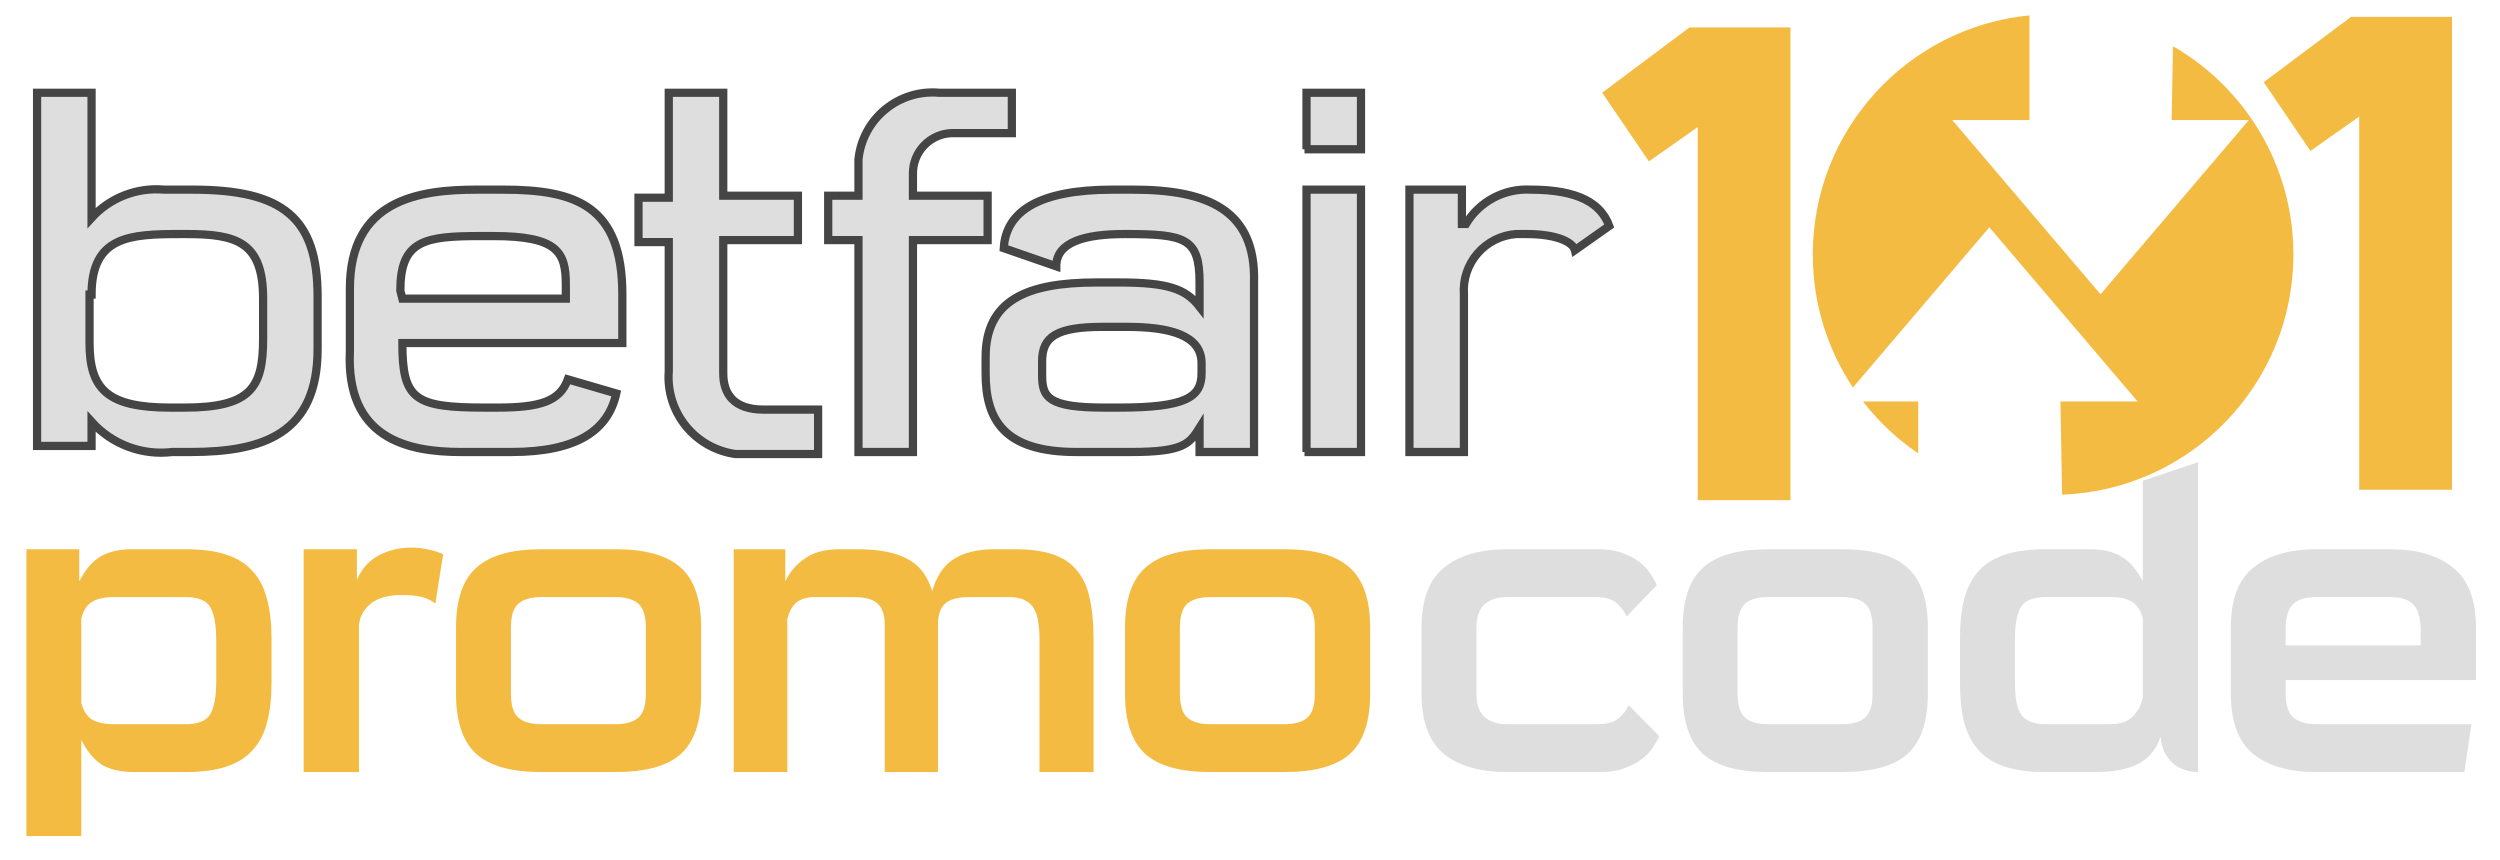
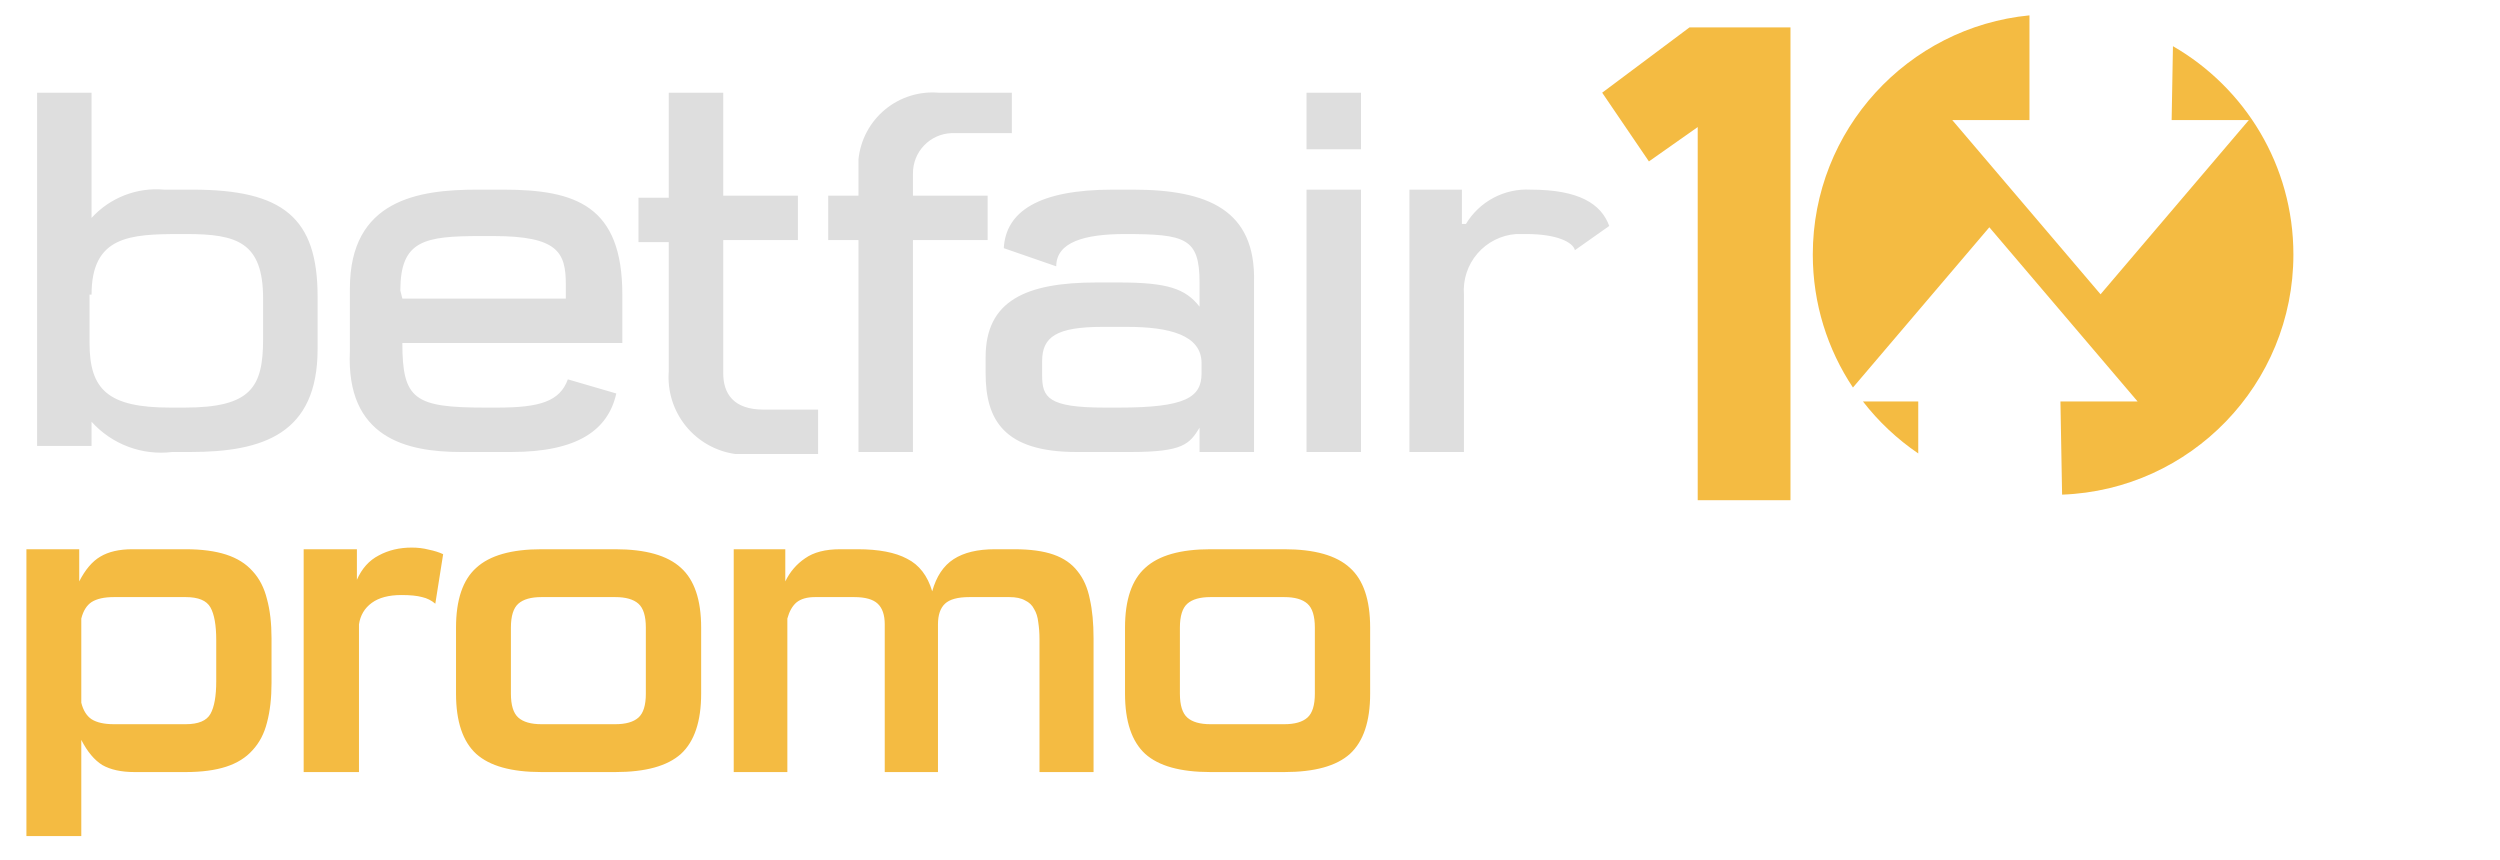
<svg xmlns="http://www.w3.org/2000/svg" width="154" height="53" viewBox="0 0 154 53" fill="none">
  <g clip-path="url(#clip0_2057_144)">
    <mask id="path-1-outside-1_2057_144" maskUnits="userSpaceOnUse" x="1.284" y="4.696" width="99" height="24" fill="black">
-       <rect fill="white" x="1.284" y="4.696" width="99" height="24" />
-       <path d="M5.64 18.146C5.64 14.541 8.002 14.417 11.11 14.417H11.483C14.591 14.417 16.207 14.914 16.207 18.395V20.881C16.207 23.865 15.462 25.108 11.359 25.108H10.489C6.635 25.108 5.516 23.989 5.516 21.13V18.146H5.64ZM5.64 25.978C6.258 26.666 7.033 27.194 7.899 27.519C8.764 27.843 9.695 27.955 10.613 27.843H11.732C16.207 27.843 19.564 26.724 19.564 21.503V18.27C19.564 13.422 17.451 11.682 11.856 11.682H10.116C9.286 11.607 8.45 11.725 7.674 12.027C6.898 12.329 6.202 12.806 5.64 13.422V5.714H2.284V27.47H5.64V25.978ZM60.838 12.055H56.238V10.687C56.233 10.047 56.476 9.43 56.917 8.966C57.358 8.503 57.961 8.228 58.6 8.201H62.33V5.714H57.855C56.652 5.605 55.456 5.975 54.525 6.743C53.594 7.511 53.003 8.616 52.882 9.817V12.055H51.017V14.79H52.882V27.843H56.238V14.79H60.838V12.055ZM41.196 22.87C41.103 24.082 41.475 25.284 42.237 26.231C43 27.178 44.094 27.799 45.298 27.968H50.395V25.232H47.039C45.174 25.232 44.552 24.238 44.552 22.995V14.79H49.152V12.055H44.552V5.714H41.196V12.179H39.331V14.914H41.196V22.87ZM80.356 9.195H83.837V5.714H80.481V9.195H80.356ZM80.356 27.843H83.837V11.682H80.481V27.843H80.356ZM24.661 17.898C24.661 14.79 26.153 14.541 29.634 14.541H30.38C34.358 14.541 34.855 15.536 34.855 17.525V18.395H24.785L24.661 17.898ZM28.391 27.843H31.499C35.601 27.843 37.466 26.476 37.963 24.238L34.98 23.368C34.482 24.735 33.239 25.108 30.628 25.108H29.883C25.531 25.108 24.785 24.611 24.785 21.13H38.336V18.146C38.336 12.676 35.477 11.682 31.002 11.682H29.385C25.78 11.682 21.553 12.303 21.553 17.773V21.627C21.305 26.973 25.034 27.843 28.391 27.843ZM74.016 22.995C74.016 24.486 73.022 25.108 68.919 25.108H68.049C64.568 25.108 64.195 24.486 64.195 23.119V22.249C64.195 20.757 65.065 20.135 67.924 20.135H69.416C72.027 20.135 74.016 20.633 74.016 22.373V22.995ZM69.789 11.682H68.546C63.946 11.682 61.957 13.049 61.833 15.287L65.065 16.406C65.065 14.914 66.805 14.417 69.292 14.417C73.022 14.417 73.892 14.665 73.892 17.4V18.892C73.022 17.773 71.903 17.4 68.919 17.4H67.551C63.2 17.4 60.714 18.519 60.714 22V22.995C60.714 25.854 61.833 27.843 66.308 27.843H69.665C72.897 27.843 73.27 27.346 73.892 26.351V27.843H77.248V17.4C77.373 12.925 74.389 11.682 69.789 11.682ZM94.28 11.682C93.488 11.639 92.699 11.814 91.998 12.186C91.297 12.559 90.711 13.115 90.302 13.795H90.053V11.682H86.821V27.843H90.178V18.146C90.144 17.69 90.2 17.232 90.343 16.798C90.486 16.364 90.713 15.962 91.012 15.616C91.31 15.27 91.674 14.985 92.082 14.78C92.49 14.574 92.935 14.45 93.391 14.417H94.031C95.896 14.417 96.891 14.914 97.015 15.411L99.129 13.919C98.631 12.552 97.264 11.682 94.28 11.682Z" />
-     </mask>
+       </mask>
    <path d="M5.64 18.146C5.64 14.541 8.002 14.417 11.11 14.417H11.483C14.591 14.417 16.207 14.914 16.207 18.395V20.881C16.207 23.865 15.462 25.108 11.359 25.108H10.489C6.635 25.108 5.516 23.989 5.516 21.13V18.146H5.64ZM5.64 25.978C6.258 26.666 7.033 27.194 7.899 27.519C8.764 27.843 9.695 27.955 10.613 27.843H11.732C16.207 27.843 19.564 26.724 19.564 21.503V18.27C19.564 13.422 17.451 11.682 11.856 11.682H10.116C9.286 11.607 8.45 11.725 7.674 12.027C6.898 12.329 6.202 12.806 5.64 13.422V5.714H2.284V27.47H5.64V25.978ZM60.838 12.055H56.238V10.687C56.233 10.047 56.476 9.43 56.917 8.966C57.358 8.503 57.961 8.228 58.6 8.201H62.33V5.714H57.855C56.652 5.605 55.456 5.975 54.525 6.743C53.594 7.511 53.003 8.616 52.882 9.817V12.055H51.017V14.79H52.882V27.843H56.238V14.79H60.838V12.055ZM41.196 22.87C41.103 24.082 41.475 25.284 42.237 26.231C43 27.178 44.094 27.799 45.298 27.968H50.395V25.232H47.039C45.174 25.232 44.552 24.238 44.552 22.995V14.79H49.152V12.055H44.552V5.714H41.196V12.179H39.331V14.914H41.196V22.87ZM80.356 9.195H83.837V5.714H80.481V9.195H80.356ZM80.356 27.843H83.837V11.682H80.481V27.843H80.356ZM24.661 17.898C24.661 14.79 26.153 14.541 29.634 14.541H30.38C34.358 14.541 34.855 15.536 34.855 17.525V18.395H24.785L24.661 17.898ZM28.391 27.843H31.499C35.601 27.843 37.466 26.476 37.963 24.238L34.98 23.368C34.482 24.735 33.239 25.108 30.628 25.108H29.883C25.531 25.108 24.785 24.611 24.785 21.13H38.336V18.146C38.336 12.676 35.477 11.682 31.002 11.682H29.385C25.78 11.682 21.553 12.303 21.553 17.773V21.627C21.305 26.973 25.034 27.843 28.391 27.843ZM74.016 22.995C74.016 24.486 73.022 25.108 68.919 25.108H68.049C64.568 25.108 64.195 24.486 64.195 23.119V22.249C64.195 20.757 65.065 20.135 67.924 20.135H69.416C72.027 20.135 74.016 20.633 74.016 22.373V22.995ZM69.789 11.682H68.546C63.946 11.682 61.957 13.049 61.833 15.287L65.065 16.406C65.065 14.914 66.805 14.417 69.292 14.417C73.022 14.417 73.892 14.665 73.892 17.4V18.892C73.022 17.773 71.903 17.4 68.919 17.4H67.551C63.2 17.4 60.714 18.519 60.714 22V22.995C60.714 25.854 61.833 27.843 66.308 27.843H69.665C72.897 27.843 73.27 27.346 73.892 26.351V27.843H77.248V17.4C77.373 12.925 74.389 11.682 69.789 11.682ZM94.28 11.682C93.488 11.639 92.699 11.814 91.998 12.186C91.297 12.559 90.711 13.115 90.302 13.795H90.053V11.682H86.821V27.843H90.178V18.146C90.144 17.69 90.2 17.232 90.343 16.798C90.486 16.364 90.713 15.962 91.012 15.616C91.31 15.27 91.674 14.985 92.082 14.78C92.49 14.574 92.935 14.45 93.391 14.417H94.031C95.896 14.417 96.891 14.914 97.015 15.411L99.129 13.919C98.631 12.552 97.264 11.682 94.28 11.682Z" fill="#DEDEDE" />
-     <path d="M5.64 18.146C5.64 14.541 8.002 14.417 11.11 14.417H11.483C14.591 14.417 16.207 14.914 16.207 18.395V20.881C16.207 23.865 15.462 25.108 11.359 25.108H10.489C6.635 25.108 5.516 23.989 5.516 21.13V18.146H5.64ZM5.64 25.978C6.258 26.666 7.033 27.194 7.899 27.519C8.764 27.843 9.695 27.955 10.613 27.843H11.732C16.207 27.843 19.564 26.724 19.564 21.503V18.27C19.564 13.422 17.451 11.682 11.856 11.682H10.116C9.286 11.607 8.45 11.725 7.674 12.027C6.898 12.329 6.202 12.806 5.64 13.422V5.714H2.284V27.47H5.64V25.978ZM60.838 12.055H56.238V10.687C56.233 10.047 56.476 9.43 56.917 8.966C57.358 8.503 57.961 8.228 58.6 8.201H62.33V5.714H57.855C56.652 5.605 55.456 5.975 54.525 6.743C53.594 7.511 53.003 8.616 52.882 9.817V12.055H51.017V14.79H52.882V27.843H56.238V14.79H60.838V12.055ZM41.196 22.87C41.103 24.082 41.475 25.284 42.237 26.231C43 27.178 44.094 27.799 45.298 27.968H50.395V25.232H47.039C45.174 25.232 44.552 24.238 44.552 22.995V14.79H49.152V12.055H44.552V5.714H41.196V12.179H39.331V14.914H41.196V22.87ZM80.356 9.195H83.837V5.714H80.481V9.195H80.356ZM80.356 27.843H83.837V11.682H80.481V27.843H80.356ZM24.661 17.898C24.661 14.79 26.153 14.541 29.634 14.541H30.38C34.358 14.541 34.855 15.536 34.855 17.525V18.395H24.785L24.661 17.898ZM28.391 27.843H31.499C35.601 27.843 37.466 26.476 37.963 24.238L34.98 23.368C34.482 24.735 33.239 25.108 30.628 25.108H29.883C25.531 25.108 24.785 24.611 24.785 21.13H38.336V18.146C38.336 12.676 35.477 11.682 31.002 11.682H29.385C25.78 11.682 21.553 12.303 21.553 17.773V21.627C21.305 26.973 25.034 27.843 28.391 27.843ZM74.016 22.995C74.016 24.486 73.022 25.108 68.919 25.108H68.049C64.568 25.108 64.195 24.486 64.195 23.119V22.249C64.195 20.757 65.065 20.135 67.924 20.135H69.416C72.027 20.135 74.016 20.633 74.016 22.373V22.995ZM69.789 11.682H68.546C63.946 11.682 61.957 13.049 61.833 15.287L65.065 16.406C65.065 14.914 66.805 14.417 69.292 14.417C73.022 14.417 73.892 14.665 73.892 17.4V18.892C73.022 17.773 71.903 17.4 68.919 17.4H67.551C63.2 17.4 60.714 18.519 60.714 22V22.995C60.714 25.854 61.833 27.843 66.308 27.843H69.665C72.897 27.843 73.27 27.346 73.892 26.351V27.843H77.248V17.4C77.373 12.925 74.389 11.682 69.789 11.682ZM94.28 11.682C93.488 11.639 92.699 11.814 91.998 12.186C91.297 12.559 90.711 13.115 90.302 13.795H90.053V11.682H86.821V27.843H90.178V18.146C90.144 17.69 90.2 17.232 90.343 16.798C90.486 16.364 90.713 15.962 91.012 15.616C91.31 15.27 91.674 14.985 92.082 14.78C92.49 14.574 92.935 14.45 93.391 14.417H94.031C95.896 14.417 96.891 14.914 97.015 15.411L99.129 13.919C98.631 12.552 97.264 11.682 94.28 11.682Z" stroke="#454545" stroke-width="0.507" mask="url(#path-1-outside-1_2057_144)" />
    <path fill-rule="evenodd" clip-rule="evenodd" d="M125.015 0.946C117.523 1.677 111.668 7.994 111.668 15.678C111.668 18.708 112.578 21.526 114.141 23.872L122.543 14L131.677 24.731H126.923L127.025 30.47C134.943 30.179 141.273 23.668 141.273 15.678C141.273 10.191 138.289 5.402 133.854 2.845L133.773 7.397H138.528L129.394 18.128L120.26 7.397H125.015V0.946ZM118.164 24.731V27.932C116.867 27.051 115.716 25.969 114.758 24.731H118.164Z" fill="#F4BB42" />
    <path d="M104.579 30.813V7.827L101.573 9.943L98.694 5.71L104.071 1.689H110.293V30.813H104.579Z" fill="#F4BB42" />
-     <path d="M145.328 30.166V7.18L142.322 9.296L139.444 5.063L144.82 1.041H151.043V30.166H145.328Z" fill="#F4BB42" />
    <path d="M8.287 47.559C7.473 47.559 6.812 47.415 6.304 47.127C5.813 46.822 5.38 46.305 5.008 45.577V51.5H1.627V33.833H4.88V35.815C5.253 35.087 5.685 34.578 6.177 34.29C6.685 33.985 7.346 33.833 8.16 33.833H11.439C12.422 33.833 13.252 33.943 13.93 34.163C14.608 34.383 15.15 34.722 15.557 35.18C15.981 35.637 16.277 36.214 16.447 36.908C16.633 37.586 16.726 38.391 16.726 39.323V42.069C16.726 43.001 16.633 43.814 16.447 44.509C16.277 45.187 15.981 45.755 15.557 46.212C15.15 46.67 14.608 47.009 13.93 47.229C13.252 47.449 12.422 47.559 11.439 47.559H8.287ZM13.32 39.425C13.32 38.51 13.201 37.84 12.964 37.417C12.727 36.993 12.218 36.781 11.439 36.781H7.016C6.423 36.781 5.965 36.883 5.643 37.086C5.338 37.29 5.126 37.629 5.008 38.103V43.289C5.126 43.763 5.338 44.102 5.643 44.306C5.965 44.509 6.423 44.611 7.016 44.611H11.439C12.218 44.611 12.727 44.399 12.964 43.975C13.201 43.551 13.32 42.882 13.32 41.967V39.425ZM18.706 47.559V33.833H21.985V35.714C22.291 35.019 22.74 34.519 23.333 34.214C23.926 33.892 24.604 33.731 25.366 33.731C25.739 33.731 26.087 33.773 26.409 33.858C26.747 33.926 27.044 34.019 27.298 34.138L26.815 37.188C26.578 36.985 26.307 36.849 26.002 36.781C25.697 36.697 25.273 36.654 24.731 36.654C23.951 36.654 23.341 36.815 22.901 37.137C22.46 37.459 22.197 37.9 22.113 38.459V47.559H18.706ZM33.353 47.559C31.506 47.559 30.167 47.187 29.337 46.441C28.506 45.678 28.091 44.441 28.091 42.73V38.662C28.091 36.951 28.506 35.722 29.337 34.977C30.167 34.214 31.506 33.833 33.353 33.833H37.903C39.767 33.833 41.114 34.214 41.945 34.977C42.775 35.722 43.191 36.951 43.191 38.662V42.73C43.191 44.441 42.775 45.678 41.945 46.441C41.114 47.187 39.767 47.559 37.903 47.559H33.353ZM39.784 38.662C39.784 37.951 39.632 37.459 39.327 37.188C39.022 36.917 38.547 36.781 37.903 36.781H33.353C32.709 36.781 32.234 36.917 31.929 37.188C31.624 37.459 31.472 37.951 31.472 38.662V42.73C31.472 43.441 31.624 43.933 31.929 44.204C32.234 44.475 32.709 44.611 33.353 44.611H37.903C38.547 44.611 39.022 44.475 39.327 44.204C39.632 43.933 39.784 43.441 39.784 42.73V38.662ZM64.033 47.559V39.374C64.033 39.001 64.007 38.654 63.957 38.332C63.923 38.01 63.838 37.739 63.702 37.519C63.584 37.281 63.397 37.103 63.143 36.985C62.906 36.849 62.584 36.781 62.177 36.781H59.711C59 36.781 58.5 36.917 58.212 37.188C57.923 37.459 57.779 37.883 57.779 38.459V47.559H54.5V38.459C54.5 37.883 54.356 37.459 54.068 37.188C53.78 36.917 53.297 36.781 52.619 36.781H50.204C49.713 36.781 49.331 36.891 49.06 37.112C48.806 37.332 48.62 37.663 48.501 38.103V47.559H45.197V33.833H48.374V35.815C48.662 35.222 49.069 34.748 49.594 34.392C50.12 34.019 50.84 33.833 51.755 33.833H52.822C54.127 33.833 55.144 34.027 55.873 34.417C56.619 34.79 57.136 35.459 57.424 36.425C57.678 35.51 58.118 34.849 58.745 34.443C59.373 34.036 60.22 33.833 61.287 33.833H62.482C63.465 33.833 64.27 33.943 64.897 34.163C65.524 34.383 66.016 34.722 66.371 35.18C66.744 35.637 66.999 36.214 67.134 36.908C67.287 37.586 67.363 38.391 67.363 39.323V47.559H64.033ZM74.563 47.559C72.716 47.559 71.377 47.187 70.547 46.441C69.717 45.678 69.301 44.441 69.301 42.73V38.662C69.301 36.951 69.717 35.722 70.547 34.977C71.377 34.214 72.716 33.833 74.563 33.833H79.114C80.978 33.833 82.325 34.214 83.155 34.977C83.986 35.722 84.401 36.951 84.401 38.662V42.73C84.401 44.441 83.986 45.678 83.155 46.441C82.325 47.187 80.978 47.559 79.114 47.559H74.563ZM80.995 38.662C80.995 37.951 80.842 37.459 80.537 37.188C80.232 36.917 79.757 36.781 79.114 36.781H74.563C73.919 36.781 73.445 36.917 73.14 37.188C72.835 37.459 72.682 37.951 72.682 38.662V42.73C72.682 43.441 72.835 43.933 73.14 44.204C73.445 44.475 73.919 44.611 74.563 44.611H79.114C79.757 44.611 80.232 44.475 80.537 44.204C80.842 43.933 80.995 43.441 80.995 42.73V38.662Z" fill="#F4BB42" />
-     <path d="M92.83 47.559C91.169 47.559 89.873 47.187 88.941 46.441C88.026 45.678 87.568 44.441 87.568 42.73V38.662C87.568 36.951 88.026 35.722 88.941 34.977C89.873 34.214 91.169 33.833 92.83 33.833H98.474C99.033 33.833 99.516 33.909 99.922 34.061C100.346 34.214 100.702 34.4 100.99 34.621C101.278 34.841 101.507 35.087 101.676 35.358C101.846 35.612 101.973 35.841 102.058 36.044L100.202 37.976C100.05 37.654 99.838 37.374 99.567 37.137C99.295 36.9 98.872 36.781 98.296 36.781H92.83C92.237 36.781 91.771 36.934 91.432 37.239C91.11 37.544 90.949 38.018 90.949 38.662V42.73C90.949 43.374 91.11 43.848 91.432 44.153C91.771 44.458 92.237 44.611 92.83 44.611H98.423C98.999 44.611 99.422 44.492 99.694 44.255C99.982 44.018 100.194 43.746 100.329 43.441L102.21 45.348C102.126 45.551 101.99 45.788 101.804 46.06C101.634 46.314 101.405 46.551 101.117 46.771C100.829 46.992 100.473 47.178 100.05 47.331C99.643 47.483 99.16 47.559 98.601 47.559H92.83ZM108.917 47.559C107.07 47.559 105.731 47.187 104.901 46.441C104.071 45.678 103.655 44.441 103.655 42.73V38.662C103.655 36.951 104.071 35.722 104.901 34.977C105.731 34.214 107.07 33.833 108.917 33.833H113.468C115.332 33.833 116.679 34.214 117.509 34.977C118.34 35.722 118.755 36.951 118.755 38.662V42.73C118.755 44.441 118.34 45.678 117.509 46.441C116.679 47.187 115.332 47.559 113.468 47.559H108.917ZM115.349 38.662C115.349 37.951 115.196 37.459 114.891 37.188C114.586 36.917 114.112 36.781 113.468 36.781H108.917C108.273 36.781 107.799 36.917 107.494 37.188C107.189 37.459 107.036 37.951 107.036 38.662V42.73C107.036 43.441 107.189 43.933 107.494 44.204C107.799 44.475 108.273 44.611 108.917 44.611H113.468C114.112 44.611 114.586 44.475 114.891 44.204C115.196 43.933 115.349 43.441 115.349 42.73V38.662ZM126.023 47.559C125.023 47.559 124.184 47.449 123.506 47.229C122.829 47.009 122.286 46.67 121.88 46.212C121.473 45.755 121.176 45.187 120.99 44.509C120.82 43.814 120.736 43.001 120.736 42.069V39.323C120.736 38.391 120.82 37.586 120.99 36.908C121.176 36.214 121.473 35.637 121.88 35.18C122.286 34.722 122.829 34.383 123.506 34.163C124.184 33.943 125.023 33.833 126.023 33.833H128.718C129.531 33.833 130.183 33.985 130.675 34.29C131.183 34.578 131.624 35.087 131.997 35.815V29.613L135.403 28.469V47.559C135.132 47.559 134.861 47.517 134.59 47.432C134.335 47.348 134.098 47.221 133.878 47.051C133.674 46.865 133.497 46.636 133.344 46.365C133.208 46.094 133.124 45.763 133.09 45.373C132.853 46.119 132.412 46.67 131.768 47.026C131.124 47.382 130.2 47.559 128.997 47.559H126.023ZM131.997 38.103C131.878 37.629 131.666 37.29 131.361 37.086C131.056 36.883 130.607 36.781 130.014 36.781H126.023C125.243 36.781 124.727 36.993 124.472 37.417C124.235 37.84 124.117 38.51 124.117 39.425V41.967C124.117 43.018 124.261 43.721 124.549 44.077C124.837 44.433 125.328 44.611 126.023 44.611H130.014C130.607 44.611 131.065 44.45 131.387 44.128C131.709 43.806 131.912 43.407 131.997 42.933V38.103ZM142.681 47.559C141.02 47.559 139.723 47.187 138.791 46.441C137.876 45.678 137.419 44.441 137.419 42.73V38.662C137.419 36.951 137.876 35.722 138.791 34.977C139.723 34.214 141.02 33.833 142.681 33.833H147.231C148.892 33.833 150.188 34.214 151.12 34.977C152.052 35.722 152.518 36.951 152.518 38.662V41.891H140.799V42.73C140.799 43.441 140.96 43.933 141.282 44.204C141.621 44.475 142.087 44.611 142.681 44.611H152.239L151.806 47.559H142.681ZM149.112 38.84C149.112 38.095 148.968 37.569 148.68 37.264C148.392 36.942 147.909 36.781 147.231 36.781H142.681C142.003 36.781 141.52 36.934 141.232 37.239C140.944 37.544 140.799 38.018 140.799 38.662V39.755H149.112V38.84Z" fill="#DEDEDE" />
  </g>
  <defs>
    <clipPath id="clip0_2057_144">
      <rect width="154" height="51.25" fill="white" transform="translate(0 0.875)" />
    </clipPath>
  </defs>
</svg>